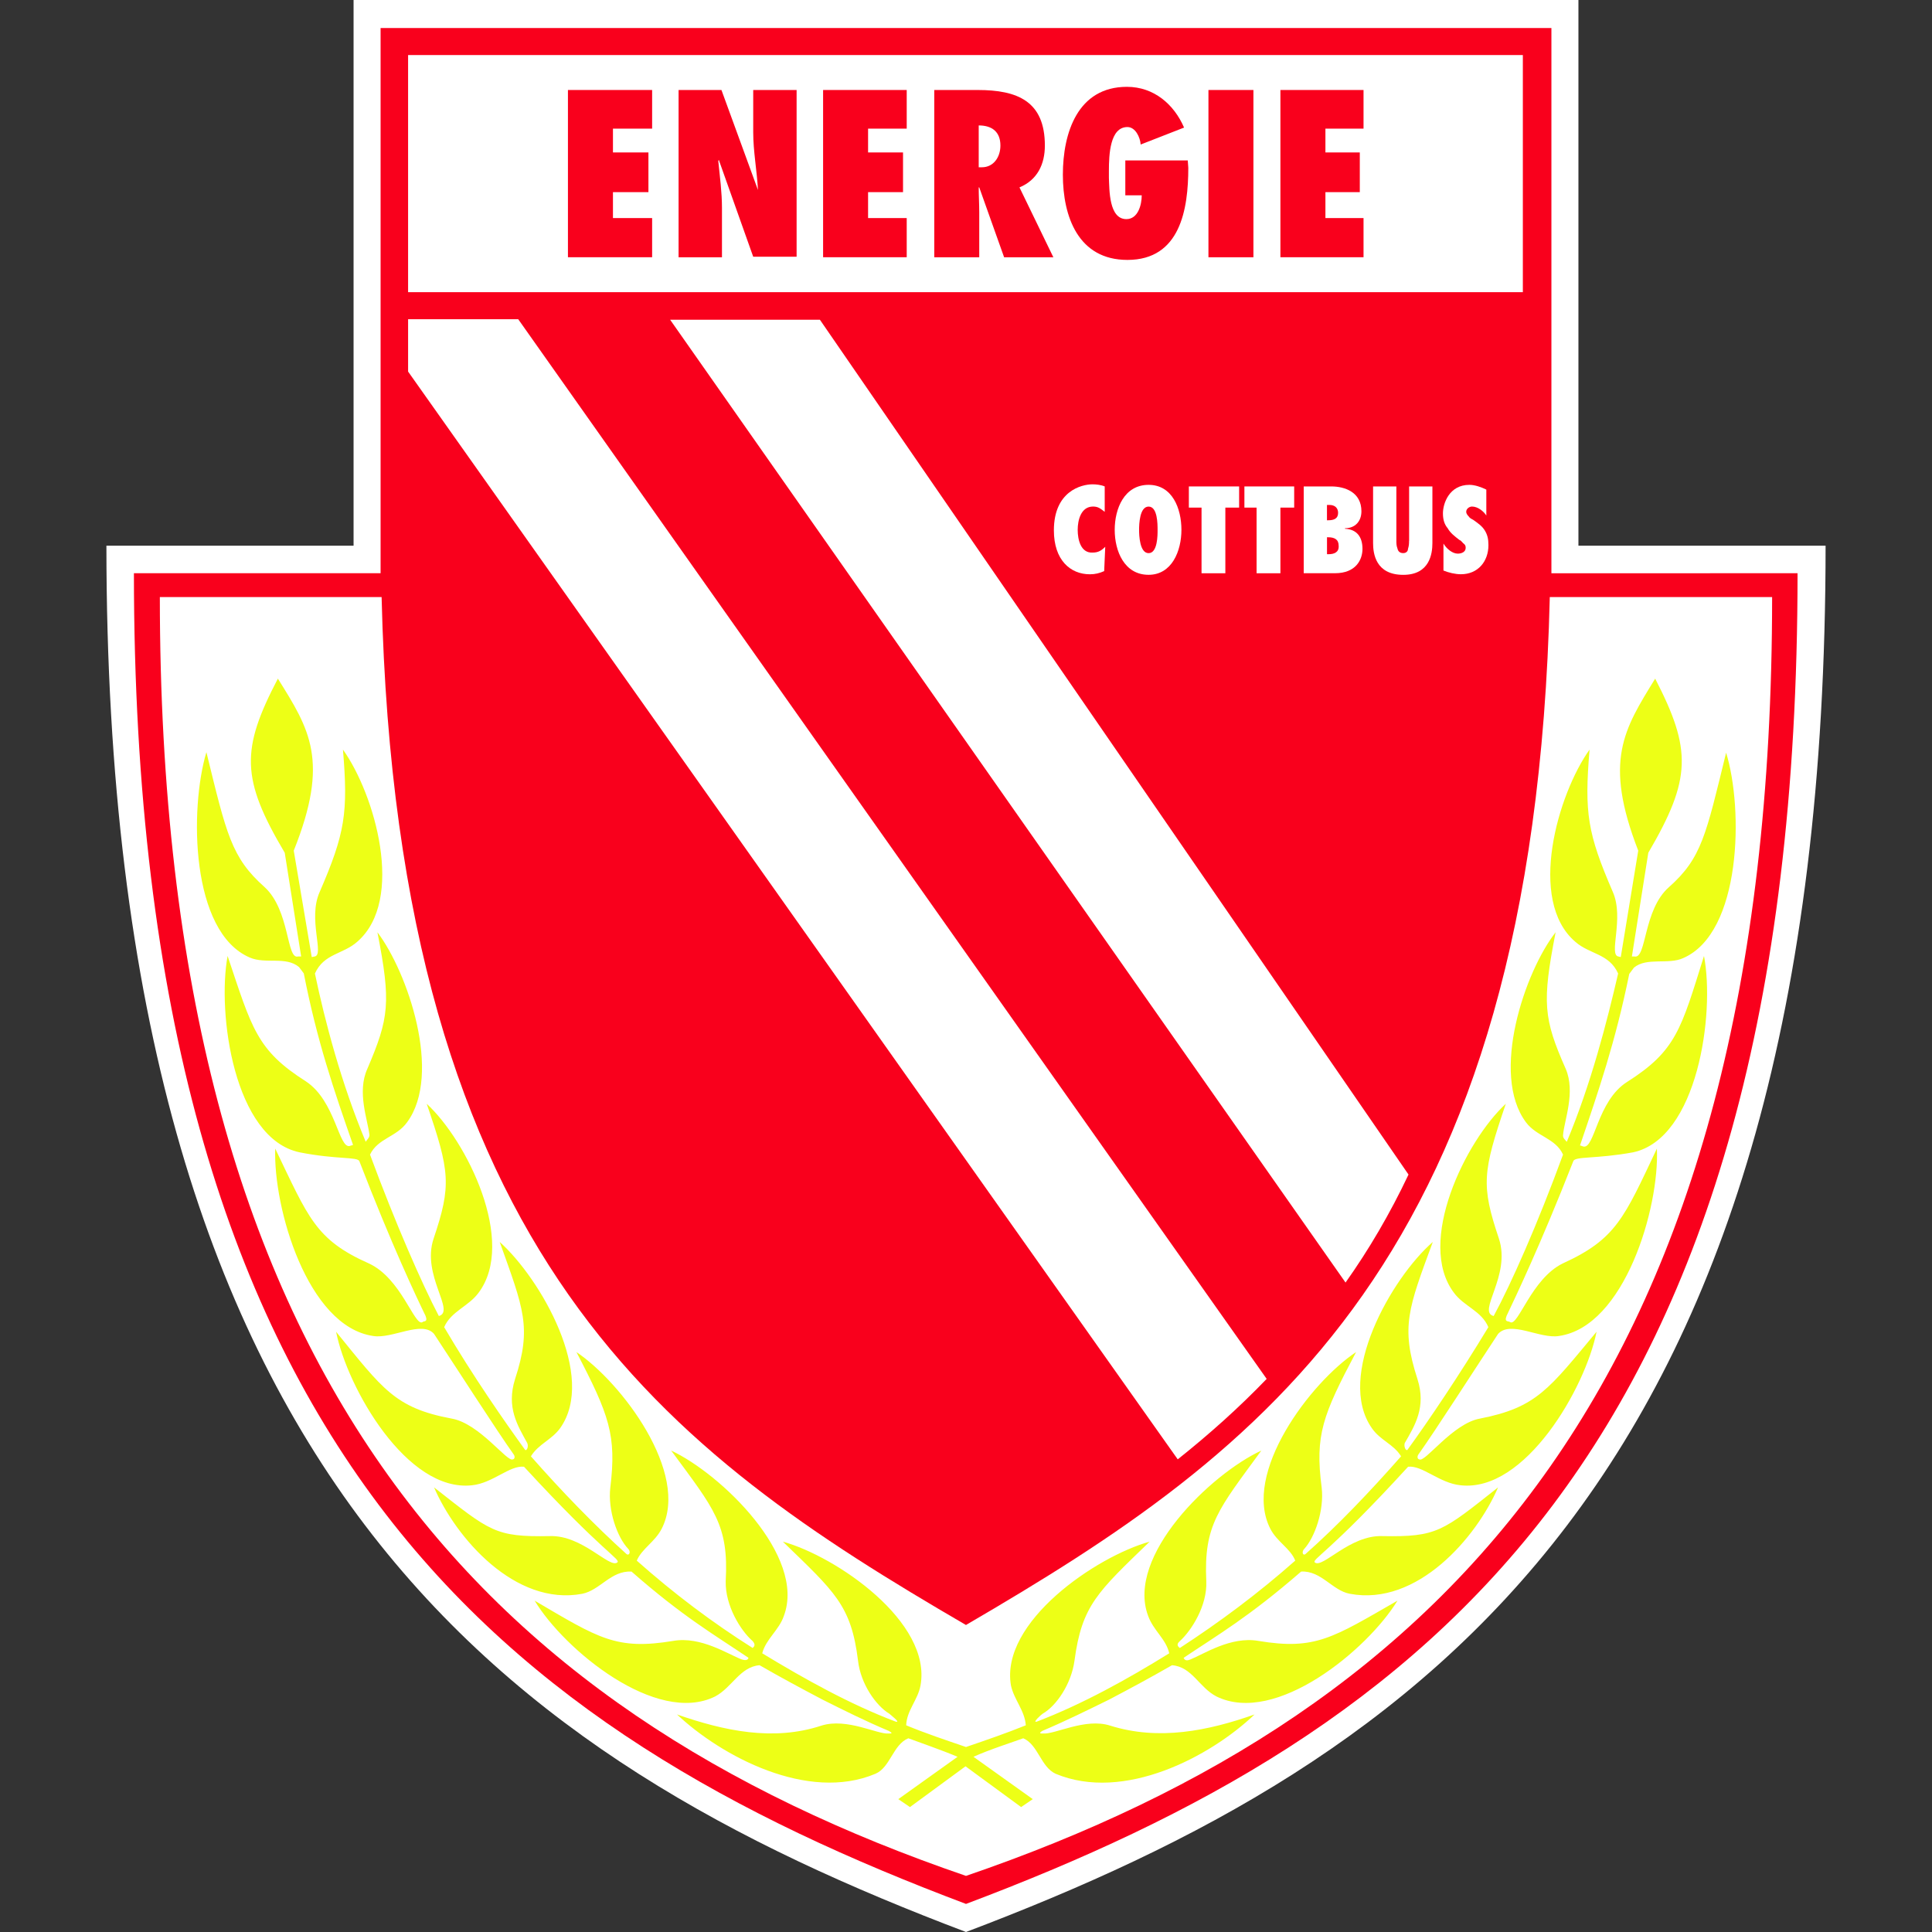
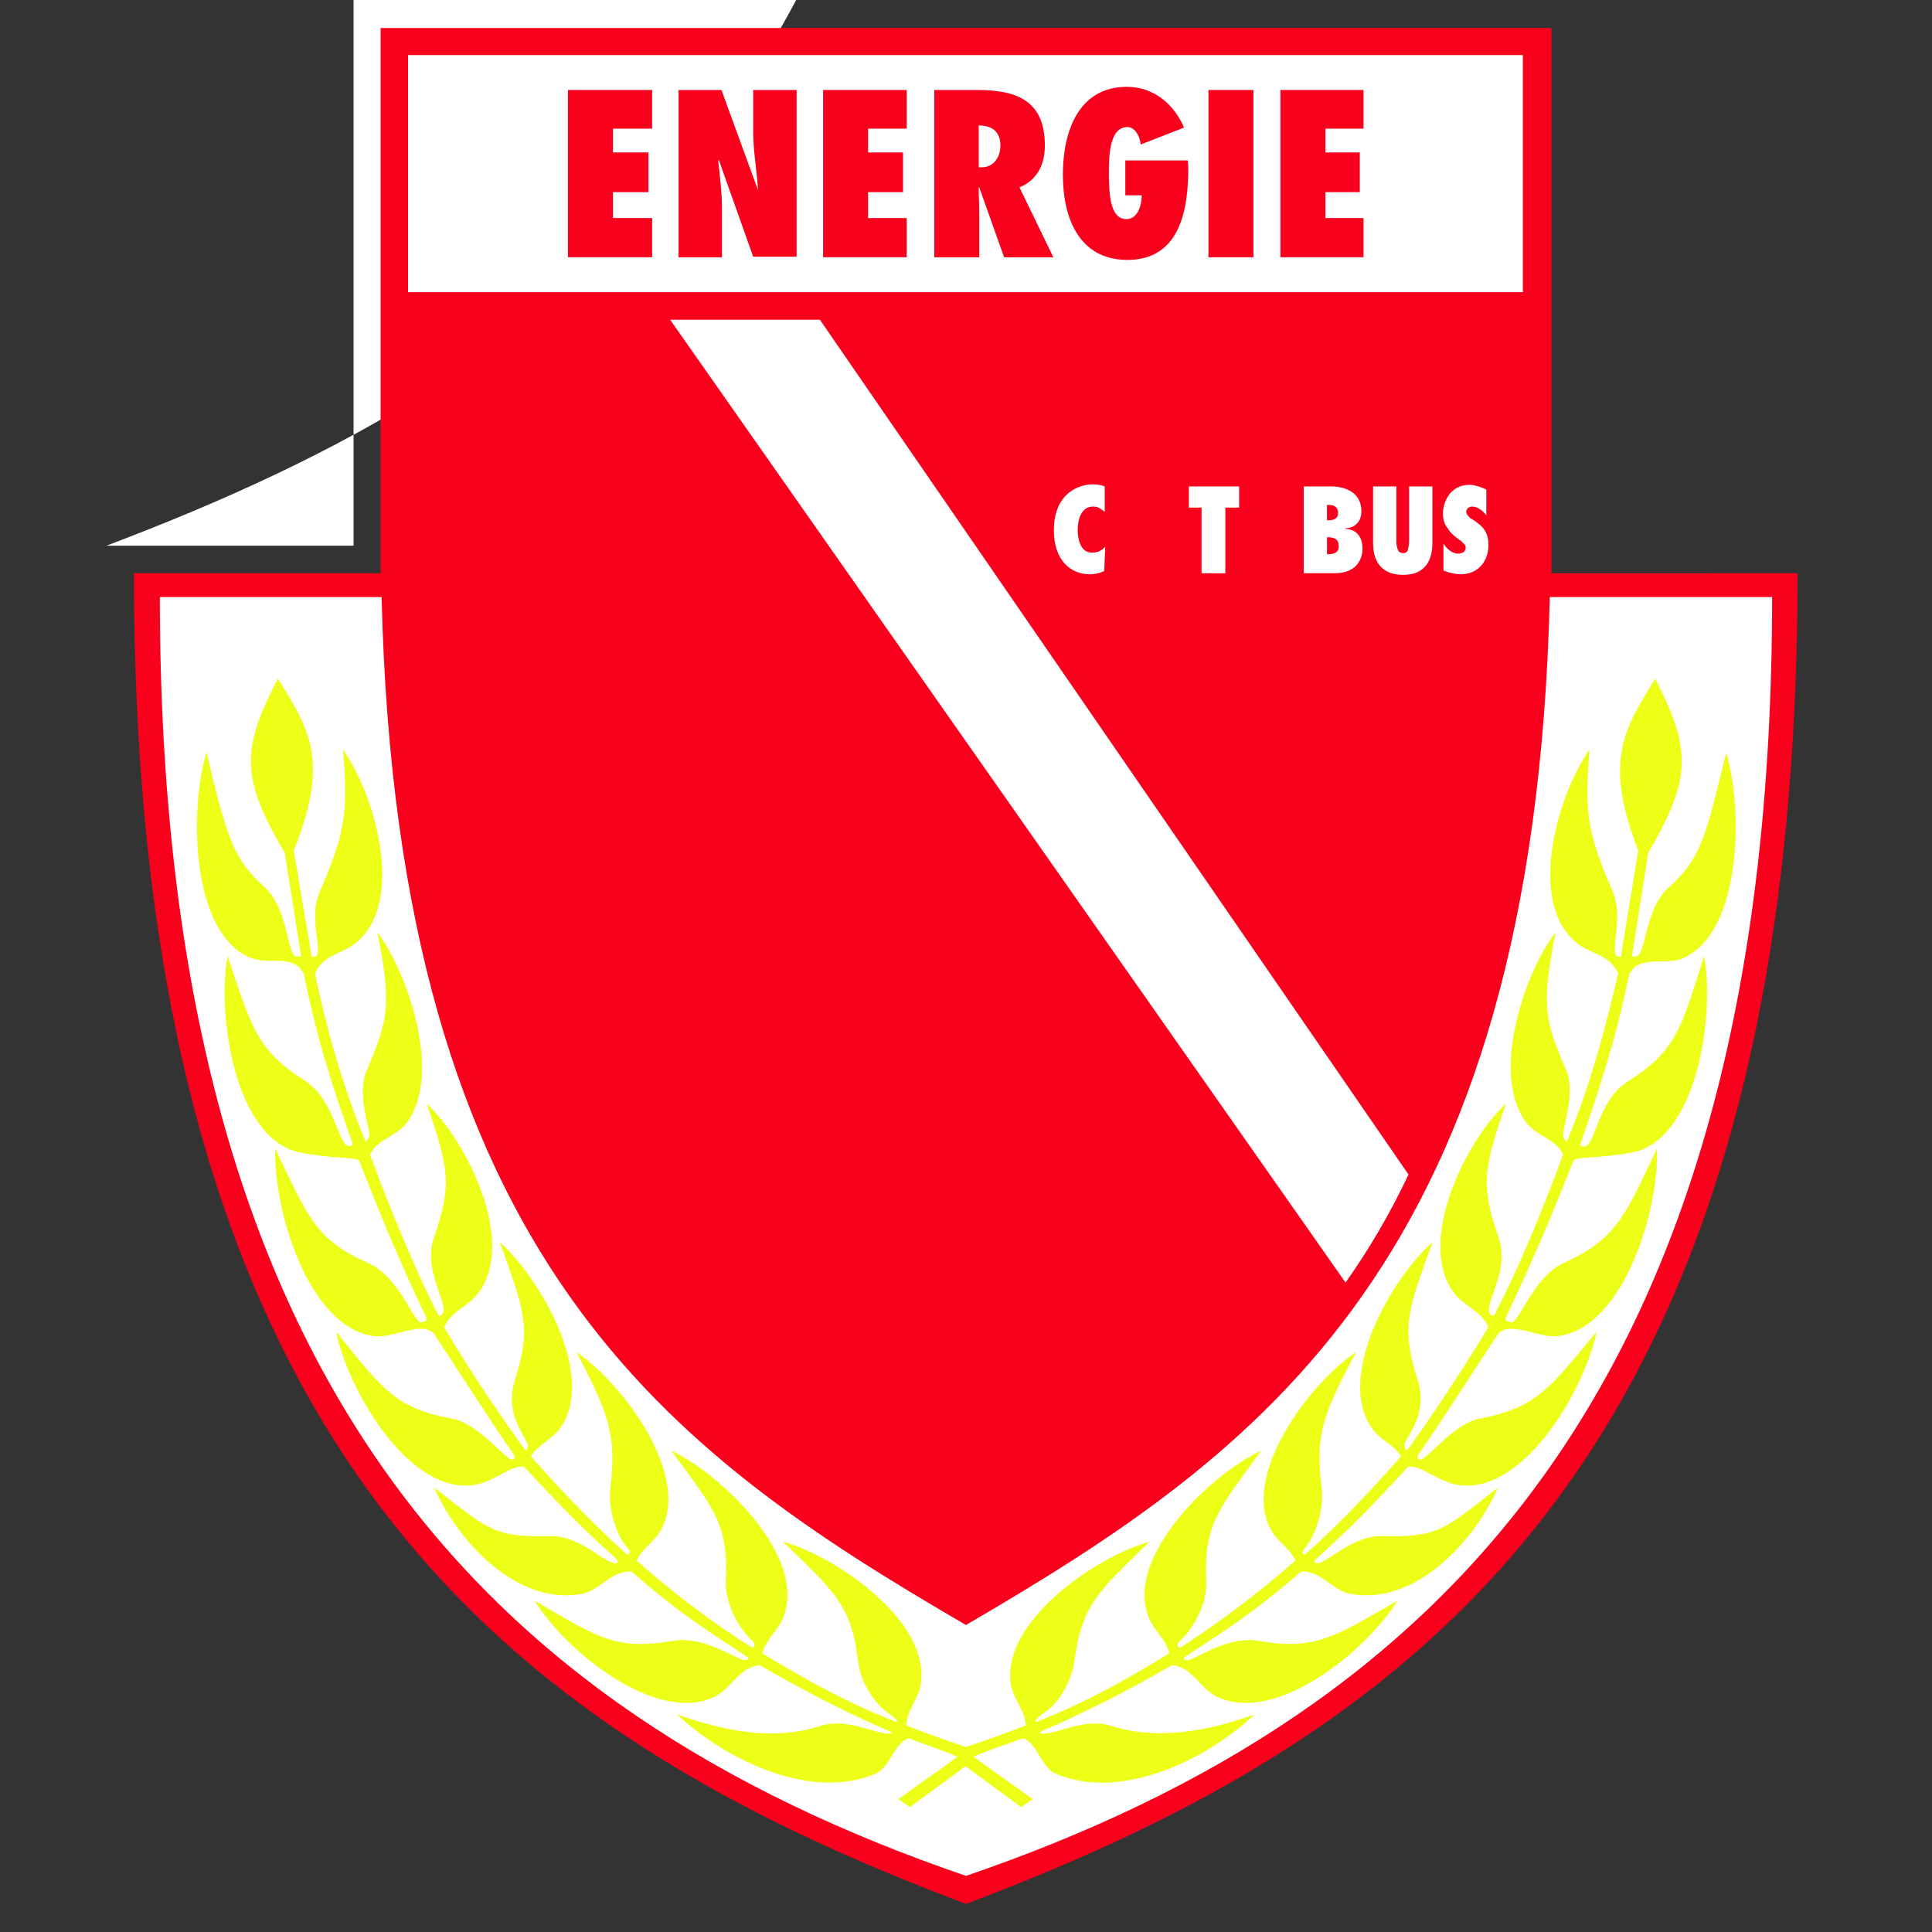
<svg xmlns="http://www.w3.org/2000/svg" version="1.1" id="Layer_1" x="0px" y="0px" viewBox="0 0 512 512" style="enable-background:new 0 0 512 512;" xml:space="preserve">
  <rect x="0" y="0" width="512" height="512" fill="#333333" stroke="none" />
  <style type="text/css">
	.st0{fill:#FFFFFF;}
	.st1{fill:#F9001C;}
	.st2{fill:#EDFF16;}
</style>
  <g id="XMLID_1_">
-     <path id="XMLID_3_" class="st0" d="M418.3,144.62V0H93.7v144.62H28.2C28.2,392.77,134.94,466.13,256,512   c121.06-45.87,227.8-119.09,227.8-367.38H418.3z" />
+     <path id="XMLID_3_" class="st0" d="M418.3,144.62V0H93.7v144.62H28.2c121.06-45.87,227.8-119.09,227.8-367.38H418.3z" />
    <path id="XMLID_4_" class="st1" d="M411.14,151.92V7.43H100.86v144.48H35.49c0,233.7,99.45,307.06,220.51,352.65   c121.06-45.59,220.37-118.95,220.37-352.65L411.14,151.92L411.14,151.92z" />
    <rect id="XMLID_5_" x="108.15" y="14.59" class="st0" width="295.42" height="62.84" />
    <path id="XMLID_6_" class="st0" d="M256,497.13C127.79,453.23,42.36,364.29,42.36,158.23h58.77   c4.21,175.62,76.31,226.68,154.86,272.41c78.41-45.73,150.51-96.79,154.72-272.41h58.92C469.64,364.43,384.21,453.23,256,497.13" />
    <polygon id="XMLID_7_" class="st1" points="150.51,68.17 172.82,68.17 172.82,57.79 162.44,57.79 162.44,50.92 171.84,50.92    171.84,40.4 162.44,40.4 162.44,34.09 172.82,34.09 172.82,23.85 150.51,23.85  " />
    <polygon id="XMLID_8_" class="st1" points="361.35,34.09 361.35,23.85 339.32,23.85 339.32,68.17 361.35,68.17 361.35,57.79    351.25,57.79 351.25,50.92 360.36,50.92 360.36,40.4 351.25,40.4 351.25,34.09  " />
    <rect id="XMLID_9_" x="320.25" y="23.85" class="st1" width="11.92" height="44.33" />
    <path id="XMLID_10_" class="st1" d="M199.61,35.07c0,5.05,0.98,10.1,1.26,15.29l0,0l-9.68-26.51h-11.36v44.33h11.5V55.13   c0-4.21-0.56-8.28-0.98-12.48l0.14-0.28l9.12,25.67h11.5V23.85h-11.5V35.07L199.61,35.07z" />
    <polygon id="XMLID_11_" class="st1" points="218.13,68.17 240.29,68.17 240.29,57.79 230.05,57.79 230.05,50.92 239.31,50.92    239.31,40.4 230.05,40.4 230.05,34.09 240.29,34.09 240.29,23.85 218.13,23.85  " />
    <path id="XMLID_14_" class="st1" d="M276.9,38.58c0-11.78-7.29-14.73-17.81-14.73h-11.5v44.33h11.92V56.25   c0-2.1-0.14-4.35-0.14-6.59h0.14l6.59,18.52h13.05l-8.98-18.52C274.94,47.69,276.9,43.48,276.9,38.58z M260.21,44.33h-0.84V33.24   c3.51,0,5.75,1.68,5.75,5.33C265.12,41.66,263.29,44.33,260.21,44.33L260.21,44.33z" />
    <path id="XMLID_15_" class="st1" d="M298.22,42.36v9.4h4.35c0,2.52-0.98,6.31-4.07,6.31c-4.63,0-4.49-7.72-4.63-10.94v-1.82   c0-4.35,0.28-11.64,4.91-11.64c2.1,0,3.37,2.67,3.51,4.63l11.5-4.49c-2.67-6.17-8-10.8-15.15-10.8c-13.05,0-16.97,12.2-16.97,23.29   s4.07,22.58,17.11,22.58c14.03,0,16.13-13.47,16.13-24.41l-0.14-1.96h-16.55V42.36z" />
    <polygon id="XMLID_16_" class="st0" points="315.06,134.52 318.42,134.52 318.42,151.92 324.73,151.92 324.73,134.52    328.38,134.52 328.38,128.91 315.06,128.91  " />
-     <polygon id="XMLID_17_" class="st0" points="329.78,134.52 333.01,134.52 333.01,151.92 339.32,151.92 339.32,134.52    342.97,134.52 342.97,128.91 329.78,128.91  " />
    <path id="XMLID_18_" class="st0" d="M373.41,143.36c0,0.56,0,1.26-0.28,2.1c0,0.56-0.42,1.12-1.26,1.12c-0.98,0-1.4-0.56-1.54-1.26   c-0.28-0.7-0.28-1.4-0.28-2.1v-14.31h-6.17v15.01c0,2.81,0.7,8.42,8,8.42c7.01,0,7.72-5.61,7.72-8.42v-15.01h-6.17V143.36   L373.41,143.36z" />
    <path id="XMLID_19_" class="st0" d="M393.47,140.55c-0.7-1.12-1.68-1.82-3.09-2.81c-0.56-0.28-0.98-0.56-1.12-0.84   c-0.42-0.42-0.7-0.84-0.7-1.26c0-0.84,0.84-1.4,1.54-1.4c1.54,0,3.09,1.26,3.79,2.38v-6.87c-1.4-0.7-3.09-1.26-4.49-1.26   c-5.33,0-7.01,4.91-7.01,7.57c0,1.68,0.42,2.95,1.26,3.93c0.7,1.26,1.82,2.1,3.09,3.09c0.42,0.14,0.7,0.56,0.98,0.84   c0.56,0.42,0.7,0.7,0.7,1.26c0,1.12-1.12,1.54-2.1,1.54c-1.4,0-2.95-1.26-3.79-2.67v7.15c1.4,0.56,3.09,0.98,4.63,0.98   c4.49,0,7.29-3.37,7.29-7.72C394.45,142.8,394.17,141.68,393.47,140.55L393.47,140.55z" />
    <path id="XMLID_23_" class="st0" d="M356.44,140.13v-0.14c2.67,0,4.35-1.82,4.35-4.49c0-5.05-4.35-6.59-8-6.59h-7.29v23h8.28   c5.61,0,7.29-3.65,7.29-6.45C361.07,142.24,359.52,140.27,356.44,140.13L356.44,140.13z M351.67,133.82h0.7   c1.26,0,2.24,0.7,2.24,2.1c0,1.54-1.12,1.96-2.67,1.96h-0.28V133.82z M352.09,146.87h-0.42v-4.49h0.28c1.68,0,2.81,0.56,2.81,2.24   C354.89,146.31,353.63,146.87,352.09,146.87z" />
-     <path id="XMLID_26_" class="st0" d="M304.39,128.49c-6.45,0-8.98,6.31-8.98,11.92c0,5.61,2.52,11.92,8.98,11.92   c6.17,0,8.7-6.31,8.7-11.92C313.09,134.8,310.71,128.49,304.39,128.49z M304.39,146.59c-2.38,0-2.52-4.77-2.52-6.17   c0-1.54,0.14-6.17,2.52-6.17c2.38,0,2.38,4.63,2.38,6.17C306.78,141.82,306.78,146.59,304.39,146.59z" />
    <path id="XMLID_27_" class="st0" d="M285.6,140.41c0-2.52,0.84-6.17,4.07-6.17c1.4,0,1.96,0.56,3.09,1.4v-6.73   c-0.98-0.42-2.24-0.56-3.23-0.56c-2.95,0-10.24,1.82-10.24,12.2c0,7.86,4.35,11.64,9.54,11.64c1.4,0,2.52-0.28,3.79-0.84l0.28-6.45   c-0.98,0.98-1.82,1.54-3.37,1.54C286.44,146.59,285.6,143.08,285.6,140.41L285.6,140.41z" />
    <path id="XMLID_28_" class="st2" d="M431.2,286.72c-8,5.05-8.56,17.96-11.64,17.11c-0.42-0.14-0.7-0.28-0.84-0.28   c4.91-14.45,9.4-27.49,13.05-45.45l1.26-1.68c3.37-2.81,9.12-0.7,13.05-2.52c15.43-6.73,15.99-39.42,11.36-54.43   c-5.33,21.74-6.45,27.91-15.15,35.63c-6.87,6.03-5.89,19.08-9.12,18.38c-0.28,0-0.42,0-0.7,0l4.35-27.49   c11.5-19.64,11.5-27.35,1.82-46.15c-8.28,13.47-13.75,21.74-4.49,45.59l-4.63,28.2l-0.56-0.14c-2.81-0.28,1.54-10.1-1.54-17.11   c-6.73-15.57-7.57-20.9-6.17-37.73c-8.42,11.78-16.55,39.98-3.79,50.92c3.79,3.37,8.98,3.09,11.36,8.42   c-2.95,12.76-7.15,29.18-13.61,44.61c-0.28-0.42-1.12-0.98-0.98-1.82c0.28-3.79,3.37-11.36,0.7-17.53   c-5.89-13.33-6.31-17.53-2.67-36.19c-8.14,10.38-17.39,37.59-7.86,50.36c2.81,3.79,7.86,4.21,9.82,8.56   c-6.73,18.38-13.75,34.23-18.38,42.78c-4.49-1.12,4.63-10.66,1.4-20.48c-4.77-14.17-4.35-17.67,1.82-35.77   c-10.66,9.82-23.85,36.75-13.75,50.08c2.67,3.65,7.29,4.77,9.12,9.12c-7.72,12.76-15.85,24.83-21.46,32.54   c-0.42,0.28-0.98-0.84-0.7-1.82c2.67-4.63,5.75-9.54,3.37-16.97c-4.49-13.89-2.38-18.8,4.07-36.33   c-10.94,9.54-25.81,35.63-16.13,49.38c2.24,3.23,5.75,4.21,7.72,7.43c-8.28,9.4-16.69,18.24-25.39,25.95   c-0.7,0.42-0.98-0.7-0.28-1.4c2.81-3.09,5.33-10.24,4.63-16.27c-1.82-13.89,0.28-19.22,9.12-35.91c-12.06,8-30.3,32.12-22.72,46.85   c1.82,3.51,5.33,5.19,6.59,8.42c-9.82,8.7-20.2,16.41-30.58,23.15c-0.56-0.42-0.98-0.98,0-1.82c3.09-2.81,7.29-9.4,7.01-15.85   c-0.7-15.01,3.23-19.08,14.59-34.65c-13.33,6.17-35.91,27.91-30.02,43.77c1.4,3.93,4.77,6.17,5.61,9.96   c-11.08,6.87-23,13.47-35.07,18.1c-1.4,0.42,1.26-1.96,1.54-2.1c3.65-2.1,7.57-7.86,8.42-14.03c1.96-14.73,6.17-18.24,19.92-31.56   c-14.17,3.93-39.7,21.32-36.75,38.15c0.84,3.79,3.65,6.59,3.93,10.52c-5.19,2.1-10.52,3.93-15.85,5.75   c-5.33-1.82-10.8-3.65-15.85-5.75c0.14-3.93,3.09-6.73,3.79-10.52c3.09-16.83-22.3-34.23-36.47-38.15   c13.75,13.33,18.1,16.83,19.92,31.56c0.7,6.17,4.77,11.92,8.28,14.03c0.28,0.28,3.23,2.52,1.68,2.1   c-12.2-4.63-23.99-11.22-35.35-18.1c0.98-3.79,4.49-6.17,5.75-9.96c5.89-15.85-16.69-37.59-29.88-43.77   c11.36,15.43,15.29,19.64,14.45,34.65c-0.14,6.45,3.93,13.05,7.15,15.85c0.84,0.98,0.42,1.4,0,1.82   c-10.66-6.73-20.76-14.31-30.72-23.15c1.4-3.23,4.77-4.91,6.59-8.42c7.57-14.73-10.66-38.86-22.58-46.85   c8.7,16.69,10.66,22.02,8.98,35.91c-0.7,6.03,1.82,13.19,4.77,16.27c0.7,0.7,0.28,1.82-0.42,1.4   c-8.56-7.72-17.11-16.55-25.39-25.95c1.96-3.23,5.47-4.35,7.72-7.43c9.82-13.75-5.19-39.7-15.99-49.38   c6.31,17.67,8.56,22.58,4.07,36.33c-2.38,7.57,0.7,12.34,3.23,16.97c0.42,0.98-0.14,2.1-0.56,1.82   c-5.47-7.57-13.89-19.64-21.46-32.54c1.82-4.21,6.45-5.47,9.12-9.12c10.1-13.47-3.09-40.26-13.75-50.08   c6.17,17.96,6.59,21.6,1.82,35.77c-3.23,9.68,5.89,19.22,1.4,20.48c-4.49-8.56-11.5-24.55-18.24-42.78   c2.1-4.35,7.01-4.63,9.82-8.56c9.4-12.76,0.14-39.84-7.86-50.36c3.65,18.66,3.09,22.72-2.67,36.19   c-2.81,6.17,0.14,13.61,0.56,17.53c0,0.84-0.84,1.4-0.98,1.82c-6.45-15.43-10.8-31.84-13.47-44.61c2.38-5.33,7.43-5.05,11.22-8.42   c12.76-11.08,4.63-39.14-3.79-50.92c1.4,16.83,0.56,22.16-6.17,37.73c-3.23,7.15,1.4,16.83-1.4,17.11l-0.7,0.14l-4.77-28.2   c9.54-23.85,4.21-32.12-4.21-45.59c-9.82,18.8-9.82,26.51,1.82,46.15l4.35,27.49c-0.28,0-0.56,0-0.84,0   c-3.09,0.84-2.1-12.2-8.84-18.38c-8.84-7.86-10.1-14.03-15.43-35.77c-4.49,15.01-4.21,47.69,11.5,54.43   c4.21,1.82,9.54-0.42,13.05,2.52l1.26,1.68c3.51,17.96,8,31,13.05,45.45c-0.28,0.14-0.56,0.14-0.84,0.28   c-2.95,0.84-3.79-11.92-11.64-17.11c-13.05-8.28-14.31-14.03-20.76-33.24c-2.81,15.15,1.68,48.39,19.08,52.04   c9.96,1.96,15.43,1.12,15.85,2.38c8.56,22.16,15.01,35.77,17.53,40.96c0.7,1.82-0.56,1.26-0.84,1.68   c-2.1,1.12-5.61-11.64-14.17-15.57c-14.17-6.31-15.99-12.06-24.83-30.44c-0.56,15.71,8.56,47.13,25.95,49.66   c5.05,0.84,12.91-4.21,16.13-0.56c5.47,8.28,16.83,25.95,21.04,31.84c0.56,0.7,0.28,1.4-0.14,1.4c-1.4,0.98-8.84-9.54-16.27-10.8   c-15.01-2.81-18.24-7.86-30.58-23c2.95,14.87,18.8,42.64,36.05,40.68c5.47-0.56,9.96-5.33,13.75-4.91   c21.18,23,25.81,24.55,24.69,25.39c-2.1,1.54-9.26-7.29-17.81-7.01c-14.59,0.28-15.85-1.26-30.72-12.91   c5.75,13.33,21.46,31.56,39.28,28.2c4.77-0.98,7.57-6.17,13.05-5.89c13.75,12.06,21.88,16.69,31,22.86   c-0.14,0.7-0.98,0.7-1.82,0.42c-3.65-1.4-10.8-6.17-18.1-4.91c-15.15,2.52-19.78-0.7-36.75-10.66   c7.86,13.05,32.26,33.1,47.83,25.39c4.49-2.38,6.59-7.86,11.78-8.28c5.61,3.23,11.08,6.17,16.69,9.12   c5.61,2.81,11.5,5.75,17.53,8.28c1.26,0.7,0.7,0.7,0,0.7c-2.95,0.28-11.08-4.21-17.81-2.1c-12.76,4.21-25.81,1.4-38.29-2.95   c11.78,11.08,34.65,23.29,52.6,15.71c3.93-1.68,4.63-7.72,8.7-9.4c2.24,0.84,9.12,3.23,13.05,4.91l-15.71,11.22l3.09,2.1   l14.73-10.8l14.73,10.8l3.09-2.1l-15.71-11.22c3.93-1.82,10.94-4.07,13.19-4.91c3.93,1.68,4.63,7.57,8.56,9.4   c18.1,7.57,40.96-4.49,52.74-15.71c-12.34,4.35-25.39,7.01-38.29,2.95c-6.59-2.1-14.59,2.38-17.81,2.1c-0.56,0-1.26,0-0.14-0.7   c6.31-2.67,11.92-5.47,17.67-8.28c5.61-2.95,11.08-5.89,16.69-9.12c5.33,0.42,7.15,5.89,11.78,8.28   c15.71,7.72,39.98-12.34,47.97-25.39c-17.11,9.82-21.74,13.19-36.89,10.66c-7.29-1.26-14.45,3.51-17.96,4.91   c-0.98,0.42-1.54,0.28-1.82-0.42c8.98-6.03,17.25-10.8,31.14-22.86c5.33-0.28,8.28,5.05,12.91,5.89   c17.81,3.37,33.53-14.87,39.28-28.2c-14.73,11.64-16.13,13.19-30.72,12.91c-8.56-0.28-15.71,8.56-17.81,7.01   c-0.98-0.84,3.65-2.38,24.69-25.39c3.79-0.42,8.28,4.35,13.89,4.91c17.11,1.96,33.1-25.81,36.05-40.68   c-12.62,15.15-15.85,20.06-30.86,23c-7.29,1.26-14.73,11.92-16.13,10.8c-0.42,0-0.7-0.7-0.14-1.4   c4.21-5.89,15.57-23.57,21.04-31.84c3.37-3.65,11.08,1.4,16.13,0.56c17.39-2.52,26.65-33.95,25.95-49.66   c-8.7,18.38-10.8,23.99-24.97,30.44c-8.28,4.07-11.78,16.69-13.89,15.57c-0.42-0.42-1.68,0.14-0.98-1.68   c2.52-5.33,8.98-18.8,17.67-40.96c0.42-1.4,5.89-0.56,15.85-2.38c17.11-3.65,21.74-36.75,18.8-52.04   C445.51,272.69,444.25,278.44,431.2,286.72L431.2,286.72z" />
    <path id="XMLID_29_" class="st0" d="M177.59,84.73l178.99,255.16c6.17-8.7,11.78-18.24,16.69-28.62L217.28,84.73" />
-     <path id="XMLID_30_" class="st0" d="M108.15,98.47V84.59h29.18l198.35,280.83c-7.43,7.72-15.29,14.73-23.57,21.32" />
  </g>
</svg>